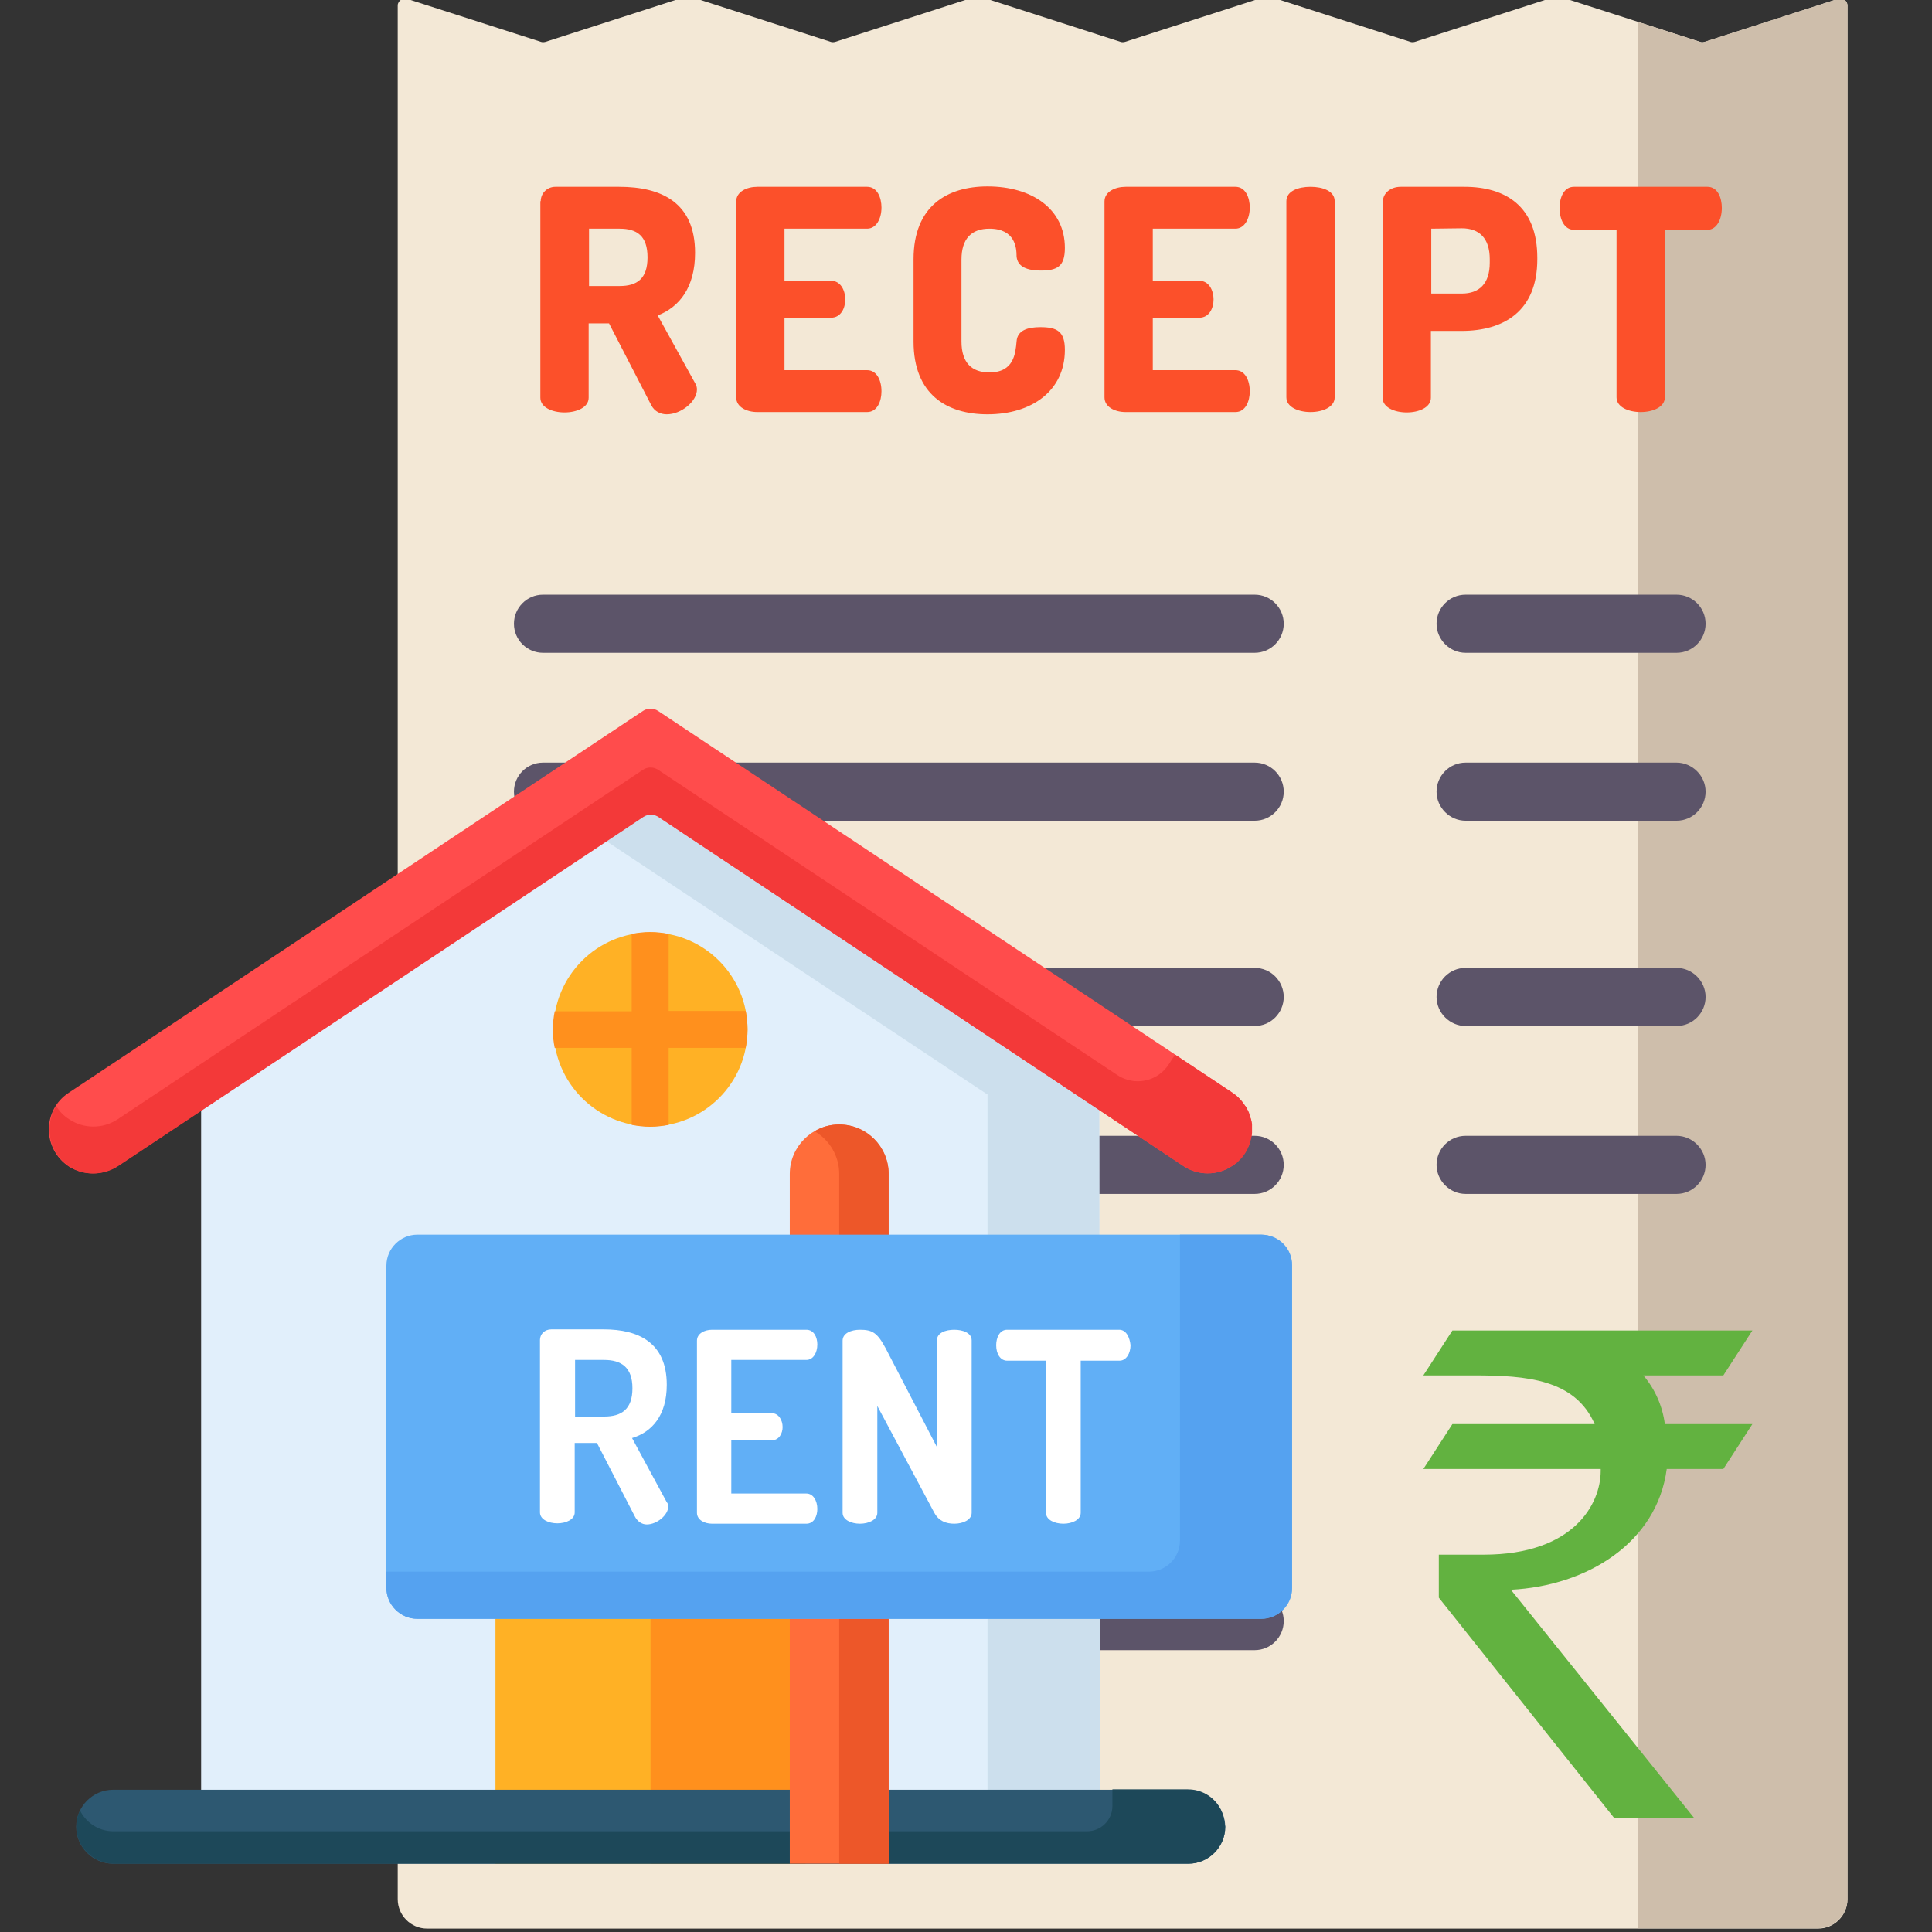
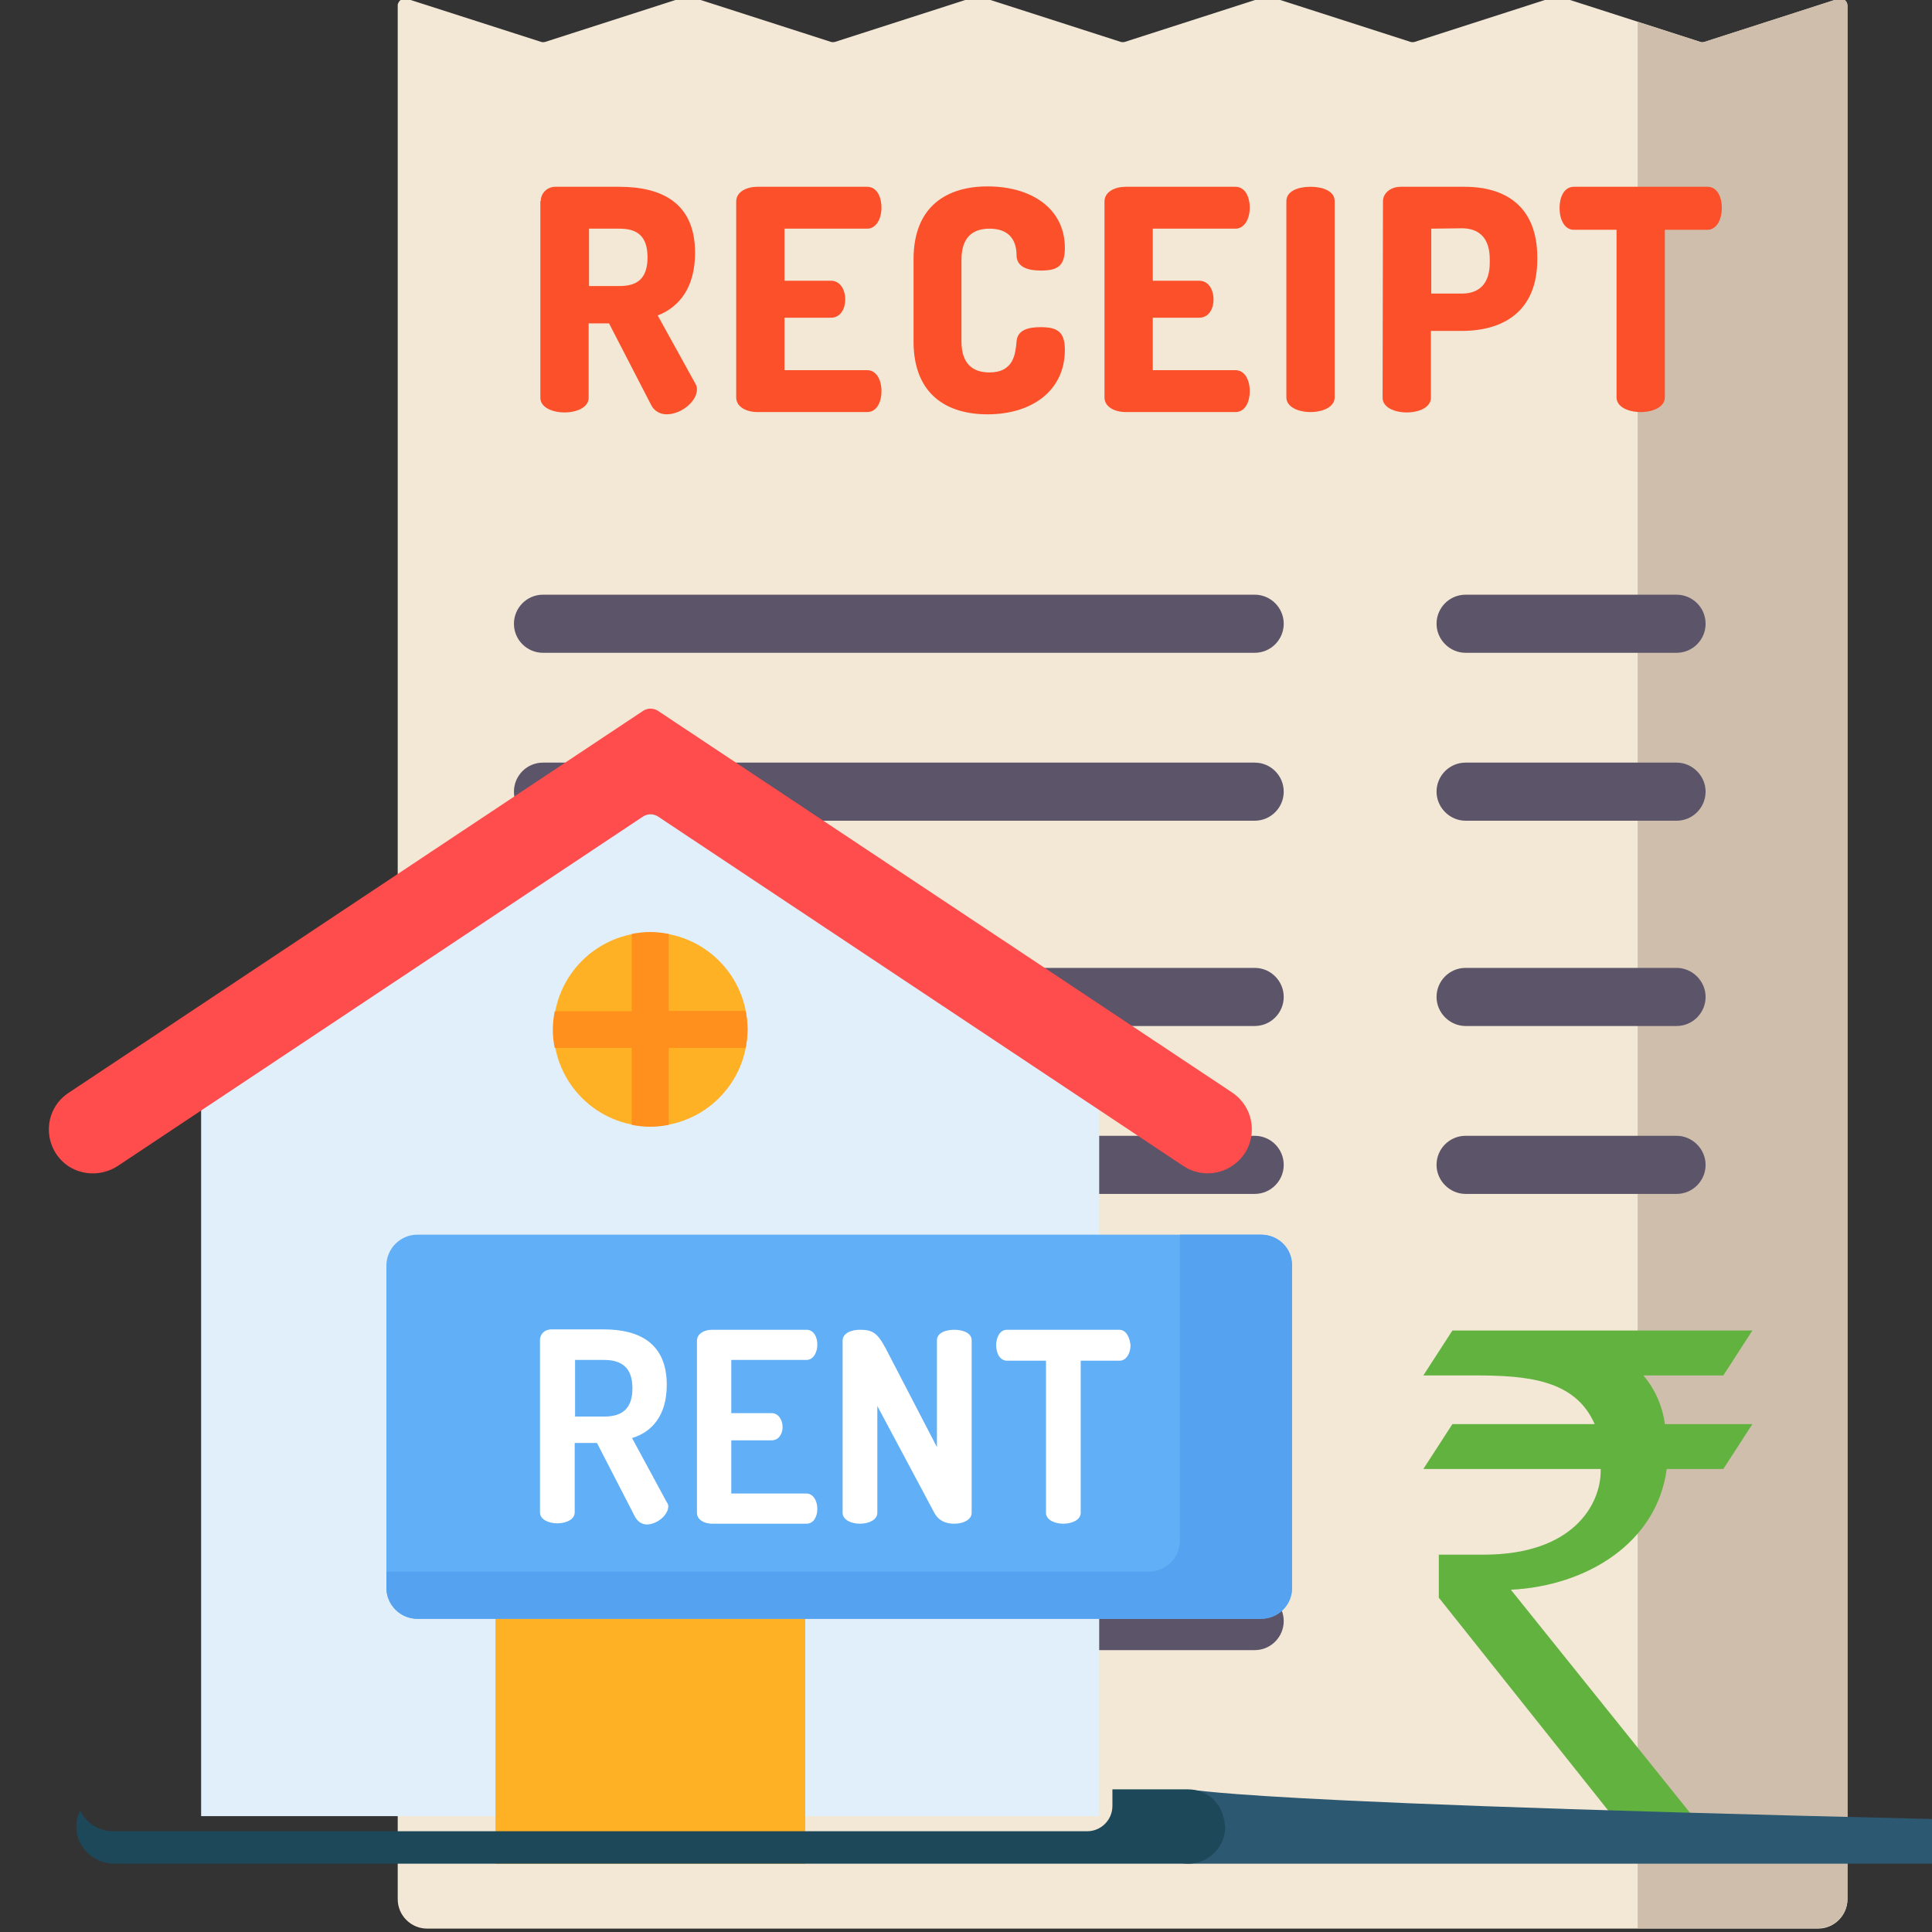
<svg xmlns="http://www.w3.org/2000/svg" version="1.1" id="Layer_1" x="0px" y="0px" viewBox="0 0 512 512" style="enable-background:new 0 0 512 512;" xml:space="preserve">
  <rect x="0" y="0" width="512" height="512" fill="#333333" stroke="none" />
  <style type="text/css">
	.st0{fill:#F3E8D6;}
	.st1{fill:#CEBEAB;}
	.st2{fill:#FC502A;}
	.st3{fill:#5C5469;}
	.st4{fill:#62B240;}
	.st5{fill:#E1EFFB;}
	.st6{fill:#CCDFED;}
	.st7{fill:#FF4C4C;}
	.st8{fill:#FFB125;}
	.st9{fill:#FF901D;}
	.st10{fill:#2D5871;}
	.st11{fill:#F33939;}
	.st12{fill:#1D4859;}
	.st13{fill:#FF6D3A;}
	.st14{fill:#ED5729;}
	.st15{fill:#61AFF6;}
	.st16{fill:#55A2F0;}
	.st17{fill:#FFFFFF;}
</style>
  <g>
    <g>
      <g>
        <path class="st0" d="M412.2-0.9l-37.3,12c-0.4,0.1-0.8,0.1-1.1,0l-37.3-12c-0.4-0.1-0.8-0.1-1.1,0l-37.3,12     c-0.4,0.1-0.8,0.1-1.1,0l-37.3-12c-0.4-0.1-0.8-0.1-1.1,0l-37.3,12c-0.4,0.1-0.8,0.1-1.1,0l-37.3-12c-0.4-0.1-0.8-0.1-1.1,0     l-37.3,12c-0.4,0.1-0.8,0.1-1.1,0L107.9-0.3c-1-0.3-2,0.2-2.4,1.2c-0.1,0.2-0.1,0.4-0.1,0.6v501.8c0,4.3,3.5,7.8,7.8,7.8l0,0     h368.6c4.3,0,7.8-3.5,7.8-7.8l0,0V1.5c0-1-0.8-1.9-1.9-1.9c-0.2,0-0.4,0-0.6,0.1l-35.4,11.4c-0.4,0.1-0.8,0.1-1.1,0l-37.3-12     C412.9-1,412.5-1,412.2-0.9z" />
        <path class="st1" d="M487.1-0.3l-9.9,3.2l-25.5,8.2l-0.6,0.2l-0.6-0.2h0l-13.9-4.5L434,5.8V511h47.8c4.3,0,7.8-3.5,7.8-7.8l0,0     V1.5c0-1-0.8-1.9-1.9-1.9C487.5-0.4,487.3-0.4,487.1-0.3z" />
        <path class="st2" d="M143.3,53.3c0-2,1.6-3.8,3.9-3.8h16.9c11.2,0,20.1,4.2,20.1,17.5c0,9.2-4.2,14.4-9.9,16.6l10,18.1     c0.3,0.5,0.4,1.1,0.4,1.5c0,3.2-4.2,6.6-8,6.6c-1.6,0-3.2-0.7-4.1-2.4l-11.2-21.7h-5.4v19.7c0,2.6-3.2,3.9-6.4,3.9     c-3.2,0-6.4-1.3-6.4-3.9V53.3z M156.1,60.6v15.2h8.1c4.6,0,7.4-1.9,7.4-7.6s-2.8-7.6-7.4-7.6C164.2,60.6,156.1,60.6,156.1,60.6z      M207.9,74.4h12.3c2.5,0,3.8,2.4,3.8,5c0,2.2-1.1,4.8-3.8,4.8h-12.3v13.9h21.9c2.5,0,3.8,2.6,3.8,5.6c0,2.6-1.1,5.5-3.8,5.5     h-29.1c-2.8,0-5.6-1.3-5.6-3.9V53.4c0-2.6,2.8-3.9,5.6-3.9h29.1c2.7,0,3.8,2.9,3.8,5.5c0,3-1.4,5.6-3.8,5.6h-21.9L207.9,74.4     L207.9,74.4z M262.2,60.6c-4.7,0-7.4,2.6-7.4,8.2v21.7c0,5.6,2.7,8.2,7.4,8.2c6.5,0,6.9-5,7.2-8.2c0.2-3,3-3.8,6.3-3.8     c4.4,0,6.5,1.1,6.5,6c0,10.9-8.8,17.1-20.5,17.1c-10.7,0-19.6-5.2-19.6-19.3V68.7c0-14.1,8.9-19.3,19.6-19.3     c11.7,0,20.5,5.9,20.5,16.3c0,4.9-2,6-6.4,6c-3.4,0-6.2-0.9-6.4-3.8C269.4,65.8,269.1,60.6,262.2,60.6z M305.5,74.4h12.3     c2.5,0,3.8,2.4,3.8,5c0,2.2-1.1,4.8-3.8,4.8h-12.3v13.9h21.9c2.5,0,3.8,2.6,3.8,5.6c0,2.6-1.1,5.5-3.8,5.5h-29.1     c-2.8,0-5.6-1.3-5.6-3.9V53.4c0-2.6,2.8-3.9,5.6-3.9h29.1c2.7,0,3.8,2.9,3.8,5.5c0,3-1.4,5.6-3.8,5.6h-21.9     C305.5,60.6,305.5,74.4,305.5,74.4z M340.9,53.3c0-2.7,3.2-3.8,6.4-3.8c3.2,0,6.4,1.1,6.4,3.8v52c0,2.6-3.2,3.9-6.4,3.9     c-3.2,0-6.4-1.3-6.4-3.9V53.3z M366.5,53.3c0-2,1.9-3.8,4.7-3.8h16.9c10.8,0,19.3,5.1,19.3,18.8v0.4c0,13.7-8.8,19-20.1,19h-8.1     v17.7c0,2.6-3.2,3.9-6.4,3.9c-3.2,0-6.4-1.3-6.4-3.9L366.5,53.3L366.5,53.3L366.5,53.3z M379.3,60.6v17.2h8.1     c4.6,0,7.4-2.6,7.4-8.2v-0.9c0-5.6-2.8-8.2-7.4-8.2L379.3,60.6C379.3,60.6,379.3,60.6,379.3,60.6z M452.5,49.5     c2.7,0,3.8,2.9,3.8,5.6c0,3.1-1.4,5.8-3.8,5.8h-11.3v44.4c0,2.6-3.2,3.9-6.4,3.9c-3.2,0-6.4-1.3-6.4-3.9V60.9h-11.3     c-2.5,0-3.8-2.7-3.8-5.8c0-2.7,1.1-5.6,3.8-5.6L452.5,49.5z" />
        <path class="st3" d="M332.5,157.6H143.9c-4.3,0-7.7,3.5-7.7,7.7c0,4.3,3.5,7.7,7.7,7.7h188.6c4.3,0,7.7-3.5,7.7-7.7     S336.8,157.6,332.5,157.6L332.5,157.6z M332.5,202.1H143.9c-4.3,0-7.7,3.5-7.7,7.7c0,4.3,3.5,7.7,7.7,7.7h188.6     c4.3,0,7.7-3.5,7.7-7.7S336.8,202.1,332.5,202.1L332.5,202.1z M332.5,256.5H143.9c-4.3,0-7.7,3.5-7.7,7.7c0,4.3,3.5,7.7,7.7,7.7     h188.6c4.3,0,7.7-3.5,7.7-7.7S336.8,256.5,332.5,256.5L332.5,256.5z M332.5,301H143.9c-4.3,0-7.7,3.5-7.7,7.7     c0,4.3,3.5,7.7,7.7,7.7h188.6c4.3,0,7.7-3.5,7.7-7.7S336.8,301,332.5,301L332.5,301z M444.3,157.6h-55.9c-4.3,0-7.7,3.5-7.7,7.7     s3.5,7.7,7.7,7.7h55.9c4.3,0,7.7-3.5,7.7-7.7l0,0C452,161,448.5,157.6,444.3,157.6C444.3,157.6,444.3,157.6,444.3,157.6z      M444.3,202.1h-55.9c-4.3,0-7.7,3.5-7.7,7.7s3.5,7.7,7.7,7.7h55.9c4.3,0,7.7-3.5,7.7-7.7S448.5,202.1,444.3,202.1z M444.3,256.5     h-55.9c-4.3,0-7.7,3.5-7.7,7.7s3.5,7.7,7.7,7.7h55.9c4.3,0,7.7-3.5,7.7-7.7c0,0,0,0,0,0C452,260,448.5,256.5,444.3,256.5     C444.3,256.5,444.3,256.5,444.3,256.5z M444.3,301h-55.9c-4.3,0-7.7,3.5-7.7,7.7s3.5,7.7,7.7,7.7h55.9c4.3,0,7.7-3.5,7.7-7.7     c0,0,0,0,0,0C452,304.5,448.5,301,444.3,301C444.3,301,444.3,301,444.3,301z M332.5,377.4H143.9c-4.3,0-7.7,3.5-7.7,7.7     c0,4.3,3.5,7.7,7.7,7.7h188.6c4.3,0,7.7-3.5,7.7-7.7S336.8,377.4,332.5,377.4L332.5,377.4z M332.5,421.9H143.9     c-4.3,0-7.7,3.5-7.7,7.7c0,4.3,3.5,7.7,7.7,7.7h188.6c4.3,0,7.7-3.5,7.7-7.7S336.8,421.9,332.5,421.9L332.5,421.9z" />
      </g>
      <path class="st4" d="M435.5,364.5h21.2l7.7-11.9h-79.5l-7.7,11.9h13.4c13.9,0,26.8,1,32,12.9h-37.7l-7.7,11.9h47v0.5    c0,8.8-7.2,22.2-31,22.2h-11.9v11.4l46.4,58.3h21.2l-48.5-60.4c20.1-1,38.7-12.4,41.3-32h15l7.7-11.9h-23.2    C440.6,372.7,438.6,368.1,435.5,364.5z" />
    </g>
    <g>
      <path class="st5" d="M291.3,277.3l-119-79.1l-119,79.1v204h238L291.3,277.3L291.3,277.3z" />
-       <path class="st6" d="M291.3,277.3l-119-79.1l-24.4,16.2L261.6,290h0.1v191.3h29.8L291.3,277.3L291.3,277.3z" />
      <path class="st7" d="M31.2,309l139.2-92.6c1.2-0.8,2.8-0.8,4,0L313.6,309c3.9,2.6,9,2.6,12.9,0c7-4.6,7-14.8,0-19.5L174.4,188.4    c-1.2-0.8-2.8-0.8-4,0L18.2,289.6c-7,4.6-7,14.8,0,19.5C22.1,311.6,27.2,311.6,31.2,309z" />
      <circle class="st8" cx="172.4" cy="272.8" r="25.7" />
      <path class="st9" d="M198.1,272.8c0-1.7-0.2-3.3-0.5-4.9h-20.4v-20.4c-1.6-0.3-3.2-0.5-4.9-0.5c-1.7,0-3.3,0.2-4.9,0.5V268h-20.4    c-0.3,1.6-0.5,3.2-0.5,4.9c0,1.7,0.2,3.3,0.5,4.8h20.4v20.4c1.6,0.3,3.2,0.5,4.9,0.5c1.7,0,3.3-0.2,4.9-0.5v-20.4h20.4    C197.9,276.1,198.1,274.5,198.1,272.8z" />
      <path class="st8" d="M131.3,370h82.1v123.9h-82.1V370z" />
-       <path class="st9" d="M172.4,370h41.1v123.9h-41.1V370z" />
-       <path class="st10" d="M314.8,474.3H30c-5.4,0-9.8,4.4-9.8,9.8c0,5.4,4.4,9.8,9.8,9.8h284.9c5.4,0,9.8-4.4,9.8-9.8    C324.6,478.7,320.2,474.3,314.8,474.3z" />
-       <path class="st11" d="M331.1,303.2c0.1-0.2,0.2-0.4,0.2-0.6c0-0.1,0.1-0.2,0.1-0.4c0.1-0.2,0.1-0.4,0.2-0.7c0-0.1,0-0.2,0.1-0.4    c0-0.3,0.1-0.6,0.1-0.9c0-0.3,0-0.6,0-0.9c0-0.1,0-0.2,0-0.4c0-0.2,0-0.5,0-0.7c0-0.1,0-0.2,0-0.3c0-0.2-0.1-0.5-0.1-0.7    c0-0.1,0-0.2-0.1-0.3c0-0.2-0.1-0.5-0.2-0.7c0-0.1-0.1-0.2-0.1-0.3c-0.1-0.2-0.2-0.5-0.2-0.7c0-0.1-0.1-0.2-0.1-0.3    c-0.1-0.3-0.3-0.7-0.5-1c-0.1-0.2-0.2-0.5-0.4-0.7c0,0,0-0.1-0.1-0.1l0,0c-0.9-1.4-2-2.6-3.4-3.5l-15.2-10.1l-1.7,2.6    c-3,4.6-9.1,5.8-13.6,2.8L174.4,204c-1.2-0.8-2.8-0.8-4,0L31.2,296.6c-3.9,2.6-9,2.6-12.9,0c-1.4-0.9-2.6-2.1-3.4-3.5    c-3.2,5.1-2.1,12.3,3.4,16c4,2.6,9.2,2.5,13.2-0.2l139-92.4c1.2-0.8,2.8-0.8,4,0L313.6,309c3.9,2.6,9,2.6,12.9,0    c0.3-0.2,0.6-0.4,0.9-0.6c0.1-0.1,0.2-0.2,0.3-0.2c0.2-0.1,0.3-0.3,0.5-0.5c0.1-0.1,0.2-0.2,0.3-0.3c0.2-0.2,0.4-0.4,0.6-0.6l0,0    c0.6-0.7,1.1-1.5,1.5-2.3l0,0c0-0.1,0.1-0.2,0.1-0.3c0.1-0.2,0.2-0.4,0.3-0.6C331,303.5,331.1,303.3,331.1,303.2L331.1,303.2z" />
+       <path class="st10" d="M314.8,474.3c-5.4,0-9.8,4.4-9.8,9.8c0,5.4,4.4,9.8,9.8,9.8h284.9c5.4,0,9.8-4.4,9.8-9.8    C324.6,478.7,320.2,474.3,314.8,474.3z" />
      <path class="st12" d="M324.5,483c0-0.1,0-0.1,0-0.2c0-0.3-0.1-0.6-0.2-0.9c0-0.1,0-0.1,0-0.2c-0.1-0.3-0.2-0.6-0.3-0.9l0-0.1    c-0.1-0.3-0.3-0.6-0.4-1v0c-1.6-3.3-4.9-5.5-8.8-5.5h-20v4.4c0,3.7-3,6.7-6.7,6.7H30c-3.9,0-7.2-2.3-8.8-5.5    c-0.8,1.7-1.1,3.6-0.9,5.5c0.6,4.9,5,8.6,10,8.6h284.6c5.4,0,9.8-4.4,9.8-9.8C324.6,483.7,324.6,483.4,324.5,483L324.5,483z" />
-       <path class="st13" d="M235.5,493.9h-26.2V311.1c0-7.2,5.9-13.1,13.1-13.1c7.2,0,13.1,5.9,13.1,13.1L235.5,493.9L235.5,493.9z" />
-       <path class="st14" d="M222.4,298c-2.3,0-4.6,0.6-6.5,1.8c3.9,2.3,6.5,6.5,6.5,11.3v182.8h13.1V311.1    C235.5,303.9,229.7,298,222.4,298L222.4,298z" />
      <path class="st15" d="M334.2,429H110.6c-4.5,0-8.2-3.7-8.2-8.2v-85.4c0-4.5,3.7-8.2,8.2-8.2h223.6c4.5,0,8.2,3.7,8.2,8.2v85.4    C342.5,425.3,338.8,429,334.2,429z" />
      <path class="st16" d="M334.2,327.2h-21.5v81.1c0,4.5-3.7,8.2-8.2,8.2H102.4v4.3c0,4.5,3.7,8.2,8.2,8.2h223.6    c4.5,0,8.2-3.7,8.2-8.2v-85.4C342.5,330.8,338.8,327.2,334.2,327.2z" />
      <path class="st17" d="M167.5,381.1c5.3-1.6,9.2-6,9.2-14.1c0-11.2-7.5-14.7-16.7-14.7h-13.9c-1.8,0-3,1.3-3,2.8v45.7    c0,1.9,2.3,2.9,4.6,2.9c2.3,0,4.6-1,4.6-2.9v-18.4h5.9l10,19.4c0.7,1.4,1.9,2.2,3.2,2.2c2.7,0,5.7-2.5,5.7-4.8    c0-0.3-0.1-0.8-0.4-1.1L167.5,381.1L167.5,381.1z M160.1,375.4h-7.7v-15h7.7c4.6,0,7.5,2,7.5,7.5    C167.6,373.5,164.7,375.4,160.1,375.4L160.1,375.4z M213.7,360.4c1.8,0,2.9-1.9,2.9-4.1c0-1.9-0.9-3.9-2.9-3.9h-25c-2,0-4,1-4,2.9    v45.6c0,1.9,2,2.9,4,2.9h25c2,0,2.9-2,2.9-3.9c0-2.2-1.1-4.1-2.9-4.1h-19.9v-14.1h10.7c2,0,2.9-1.9,2.9-3.5c0-1.9-1.1-3.7-2.9-3.7    h-10.7v-14.1H213.7L213.7,360.4z M252.9,352.4c-2.3,0-4.6,0.8-4.6,2.8v28.3l-13.6-26.2c-2.2-4.1-3.5-4.9-6.8-4.9    c-2.3,0-4.6,0.9-4.6,2.9v45.6c0,1.9,2.3,2.9,4.6,2.9c2.3,0,4.6-1,4.6-2.9v-28.3l15.1,28.3c1.2,2.2,3.1,2.9,5.3,2.9    c2.3,0,4.6-1,4.6-2.9v-45.7C257.5,353.2,255.1,352.4,252.9,352.4L252.9,352.4z M296.6,352.4h-29.7c-2,0-2.9,2.1-2.9,4.1    c0,2.3,1.1,4.1,2.9,4.1h10.3v40.3c0,1.9,2.3,2.9,4.6,2.9c2.3,0,4.6-1,4.6-2.9v-40.3h10.3c1.8,0,2.9-2,2.9-4.1    C299.4,354.5,298.5,352.4,296.6,352.4z" />
    </g>
  </g>
</svg>